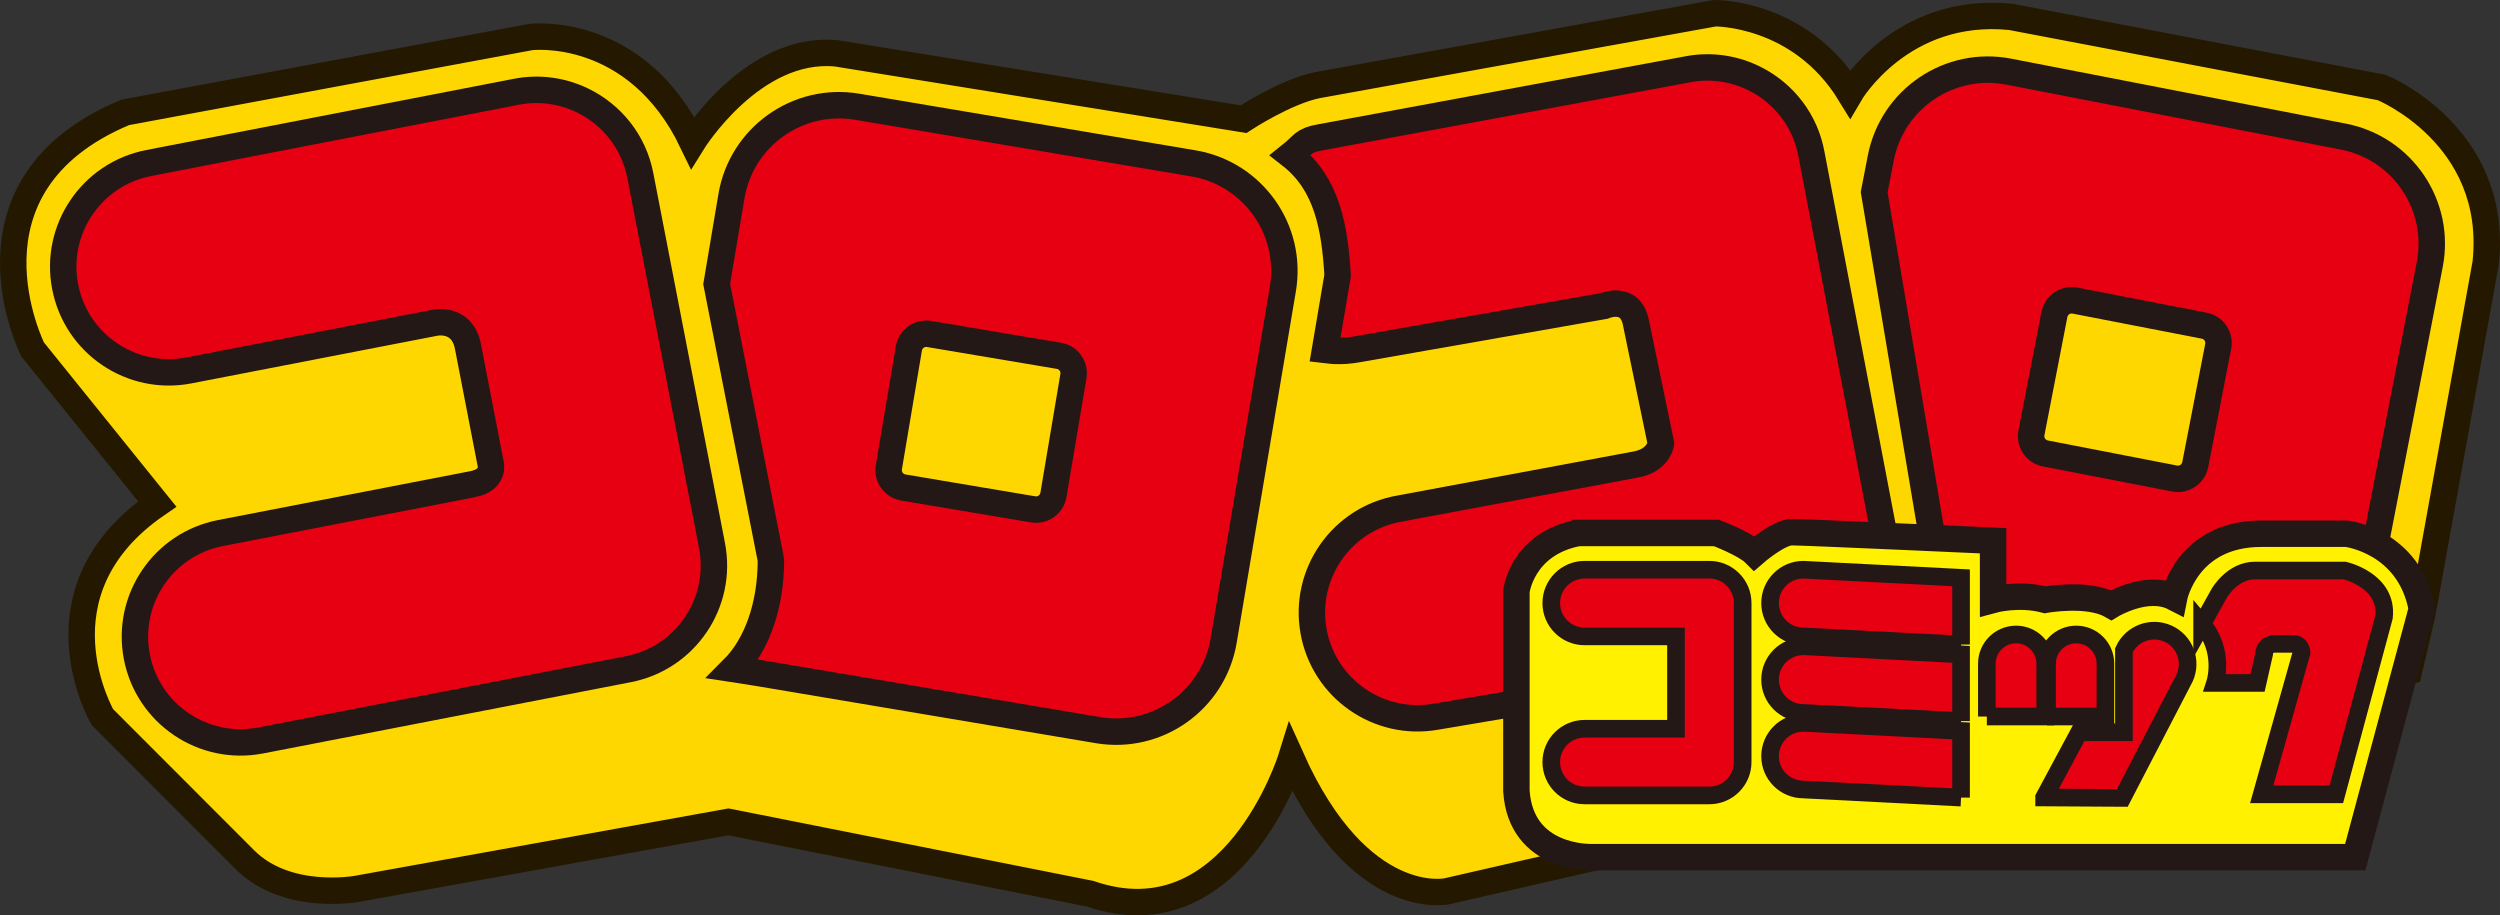
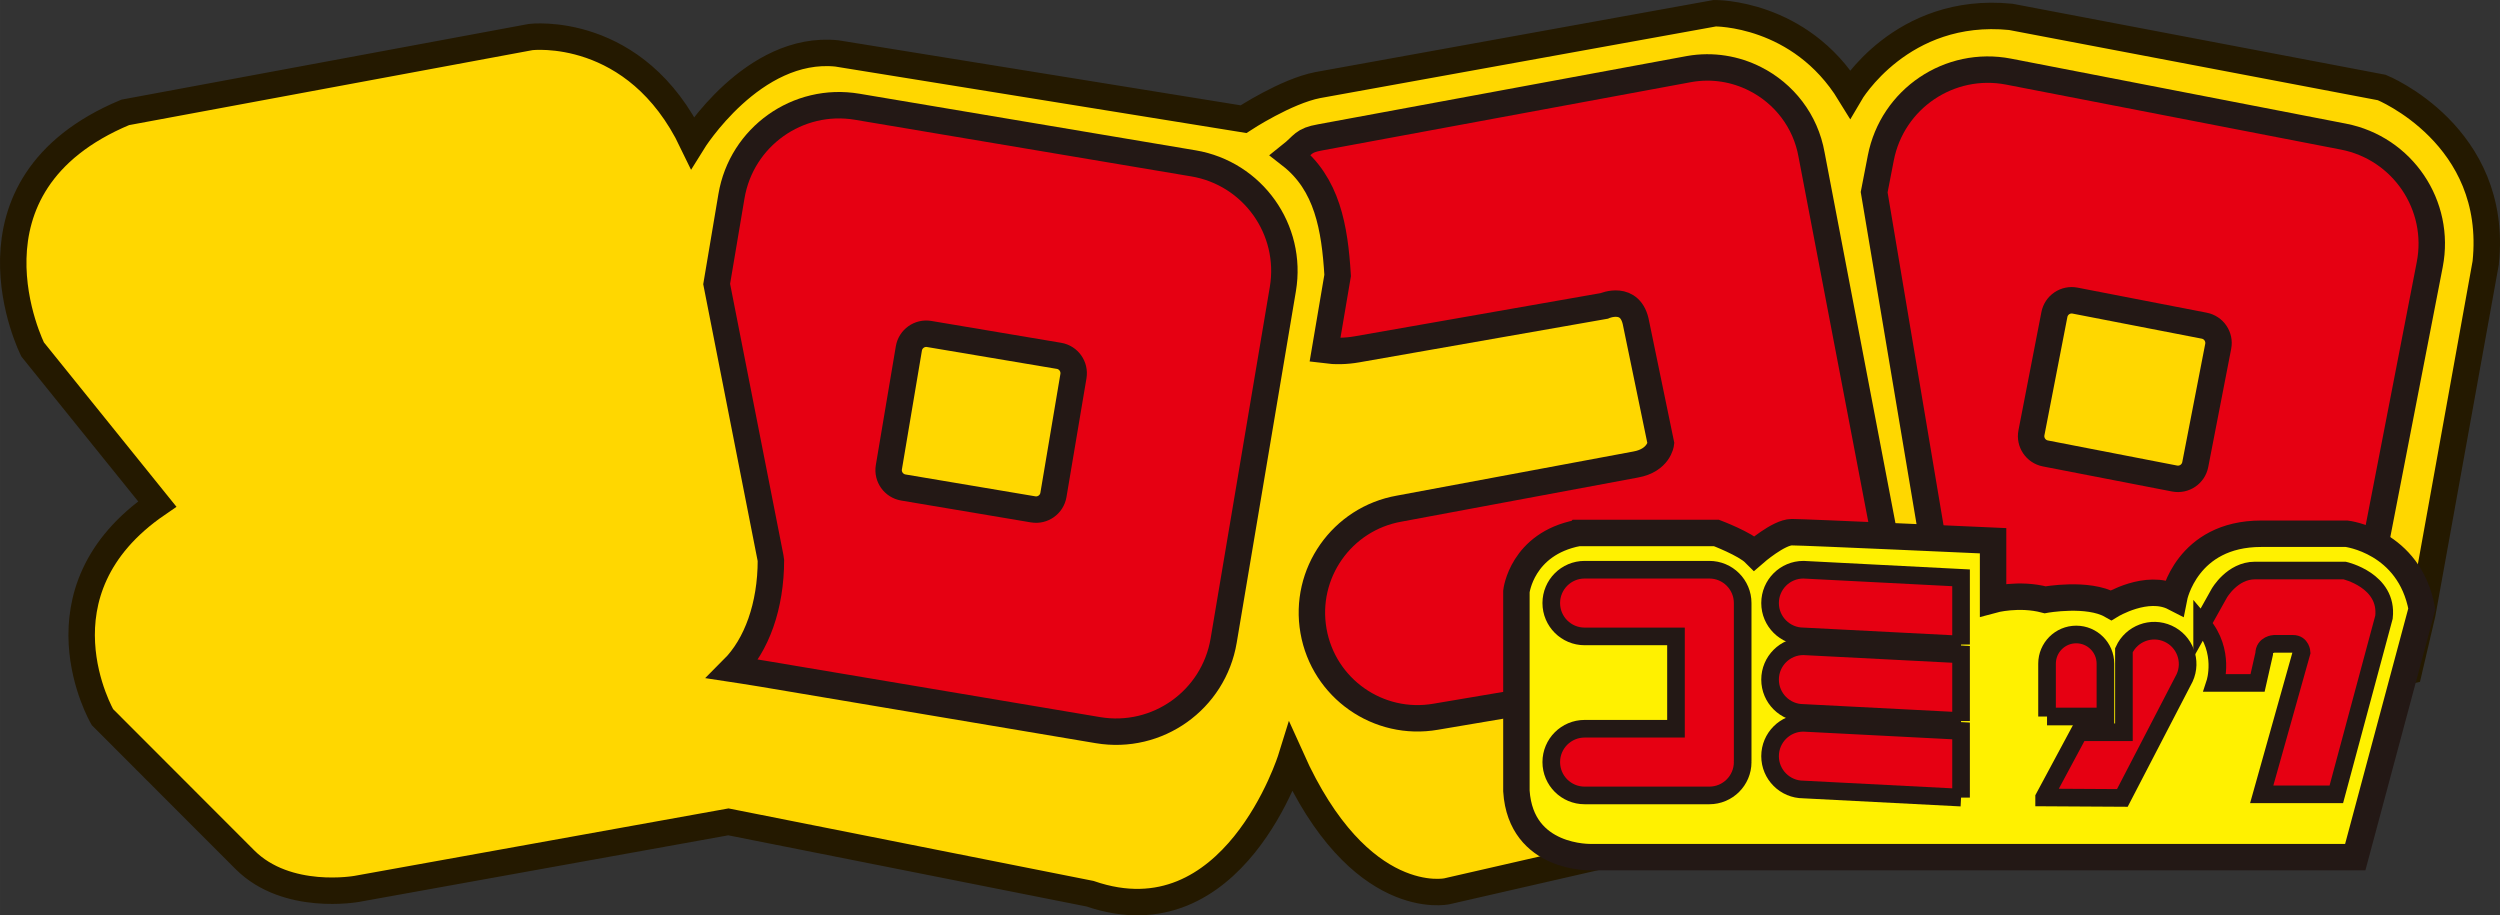
<svg xmlns="http://www.w3.org/2000/svg" id="_レイヤー_2" width="141.857mm" height="51.938mm" viewBox="0 0 402.115 147.227">
  <rect x="0" y="0" width="402.115" height="147.227" fill="#333333" stroke="none" />
  <defs>
    <style>.cls-1,.cls-2{fill:#e60012;}.cls-1,.cls-2,.cls-3{stroke:#231815;}.cls-1,.cls-4,.cls-3{stroke-width:4.252px;}.cls-2{stroke-width:2.835px;}.cls-4{fill:gold;stroke:#241900;}.cls-3{fill:#fff100;}</style>
  </defs>
  <g id="_レイヤー_1-2">
    <path class="cls-4" d="M5.252,56.214s-13.274-26.374,14.886-38.138L85.369,5.956s16.902-2.067,26.021,16.934c0,0,9.686-15.67,23.202-14.299l65.425,10.578s6.856-4.505,11.949-5.485l63.856-11.557s13.712-.196,21.743,12.928c0,0,8.227-14.104,25.856-12.341l59.677,11.361s18.872,7.64,16.718,28.207l-10.186,56.414-2.154,9.206-154.747,35.458s-14.063,3.093-25.052-21.414c0,0-9.228,29.753-32.342,21.806l-58.177-11.558-59.744,10.774s-11.263,2.077-18.021-4.682l-22.918-22.939s-11.752-20.178,8.815-34.281L5.252,56.214Z" />
-     <path class="cls-1" d="M75.998,77.884l-40.534,7.854c-9.213,1.785-15.234,10.701-13.45,19.914,1.785,9.212,10.701,15.234,19.914,13.449l59.142-11.461c9.214-1.784,15.235-10.7,13.45-19.912-.013-.064-.034-.124-.047-.188-.012-.063-.015-.126-.026-.19l-11.46-59.143h0c-1.06-5.473-4.645-9.802-9.307-12.055-3.184-1.54-6.866-2.12-10.606-1.395h0l-59.144,11.459c-9.213,1.785-15.234,10.701-13.449,19.913,1.784,9.212,10.7,15.234,19.913,13.449l39.656-7.684s4.298-.895,5.218,3.852l3.621,18.687s.868,2.723-2.892,3.452Z" />
    <path class="cls-1" d="M303.012,85.756c-.011-.066-.031-.125-.043-.189-.011-.062-.012-.127-.023-.191l-11.558-60.475h0c-.963-5.491-4.472-9.882-9.093-12.217-3.155-1.596-6.827-2.24-10.58-1.582l-59.336,10.985c-2.886.507-2.655,1.177-4.799,2.88,5.913,4.603,7.107,11.672,7.574,19.335l-2.038,12.011c1.661.214,3.381.185,5.117-.12l39.785-6.985s4.313-1.901,5.15,2.862l3.983,19.252s-.314,2.738-4.087,3.4l-37.994,7.087c-9.242,1.622-15.42,10.432-13.799,19.674,1.623,9.241,10.433,15.42,19.675,13.797l58.267-9.852c9.244-1.621,15.421-10.43,13.798-19.672Z" />
    <path class="cls-1" d="M191.954,26.276l-54.082-9.107c-9.558-1.61-18.611,4.833-20.221,14.391l-2.379,14.125,8.654,44.001c.013.062.015.127.027.189.013.064.046.123.046.189,0,7.421-2.29,13.728-6.101,17.54,0,0,2.902.442,4.619.731l54.082,9.107c9.558,1.611,18.611-4.832,20.221-14.392l9.524-56.555c1.61-9.558-4.834-18.61-14.392-20.221M169.44,79.605c-.26,1.544-1.722,2.585-3.266,2.324l-20.879-3.516c-1.543-.262-2.584-1.723-2.324-3.267l3.217-19.102c.26-1.544,1.722-2.586,3.266-2.325l20.878,3.516c1.544.261,2.584,1.723,2.325,3.267l-3.217,19.103Z" />
    <path class="cls-1" d="M376.932,21.974l-53.839-10.45c-9.515-1.847-18.725,4.369-20.572,13.884l-1.068,5.506,9.324,55.486c.01.065.012.127.021.191.01.064.031.123.042.189,1.003,5.97-1.249,11.722-5.45,15.479.029.007.057.017.086.022l53.84,10.451c9.514,1.847,18.726-4.368,20.572-13.885l10.93-56.301c1.846-9.515-4.371-18.725-13.886-20.572M353.099,74.726c-.299,1.538-1.785,2.542-3.323,2.243l-20.784-4.034c-1.537-.299-2.541-1.786-2.242-3.323l3.691-19.018c.298-1.536,1.785-2.541,3.322-2.242l20.784,4.034c1.538.299,2.541,1.786,2.243,3.323l-3.691,19.017Z" />
    <path class="cls-3" d="M253.83,85.726h22.25s4.625,1.75,6.125,3.25c0,0,3.875-3.375,6-3.375s32.375,1.375,32.375,1.375v9.5s4.125-1.125,8.375,0c0,0,6.875-1.25,10.625.875,0,0,5.75-3.5,10.125-1.25,0,0,2-10.25,14-10.25h13.75s10.075,1.199,12.09,12.089l-10.71,39.927h-122.847s-11.355.414-12.078-10.633v-32.107s.845-7.639,9.92-9.4Z" />
    <path class="cls-2" d="M315.429,103.668l-25.356-1.304c-2.962,0-5.363-2.401-5.363-5.363s2.401-5.363,5.363-5.363l25.356,1.304v10.727Z" />
    <path class="cls-2" d="M328.791,128.271l5.632-10.49h7.202v-13.195c1.228-2.696,4.411-3.887,7.107-2.66,2.695,1.228,3.887,4.408,2.659,7.104l-10.02,19.316-12.58-.074Z" />
    <path class="cls-2" d="M315.429,115.98l-25.356-1.305c-2.962,0-5.363-2.4-5.363-5.363s2.401-5.363,5.363-5.363l25.356,1.305v10.727Z" />
-     <path class="cls-2" d="M315.429,128.293l-25.356-1.305c-2.962,0-5.363-2.4-5.363-5.363s2.401-5.363,5.363-5.363l25.356,1.305v10.727Z" />
-     <path class="cls-2" d="M319.577,115.248v-8.496c0-2.594,2.101-4.697,4.695-4.697s4.696,2.103,4.696,4.697v8.496h-9.392Z" />
+     <path class="cls-2" d="M315.429,128.293l-25.356-1.305c-2.962,0-5.363-2.4-5.363-5.363s2.401-5.363,5.363-5.363l25.356,1.305v10.727" />
    <path class="cls-2" d="M329.259,115.248v-8.496c0-2.594,2.102-4.697,4.695-4.697s4.696,2.103,4.696,4.697v8.496h-9.392Z" />
    <path class="cls-2" d="M280.302,97.001c0-2.962-2.401-5.363-5.363-5.363h-20.06c-2.962,0-5.363,2.401-5.363,5.363s2.401,5.363,5.363,5.363h14.697v14.852h-14.697c-2.962,0-5.363,2.4-5.363,5.363s2.401,5.363,5.363,5.363h20.06c2.962,0,5.363-2.401,5.363-5.363,0-.035-.01-.067-.011-.102,0-.035.011-.068.011-.104v-25.296c0-.013-.004-.025-.004-.039,0-.013.004-.025.004-.038Z" />
    <path class="cls-2" d="M354.205,100.351l2.75-4.917s2.083-3.667,5.75-3.667h14.417s7,1.584,6.333,7.5l-7.667,28.502h-12l6.417-22.836s-.083-1.375-1.375-1.375h-3.042s-1.605.084-1.605,1.605l-1.061,4.687h-6.834s1.667-5.084-2.083-9.5Z" />
  </g>
</svg>